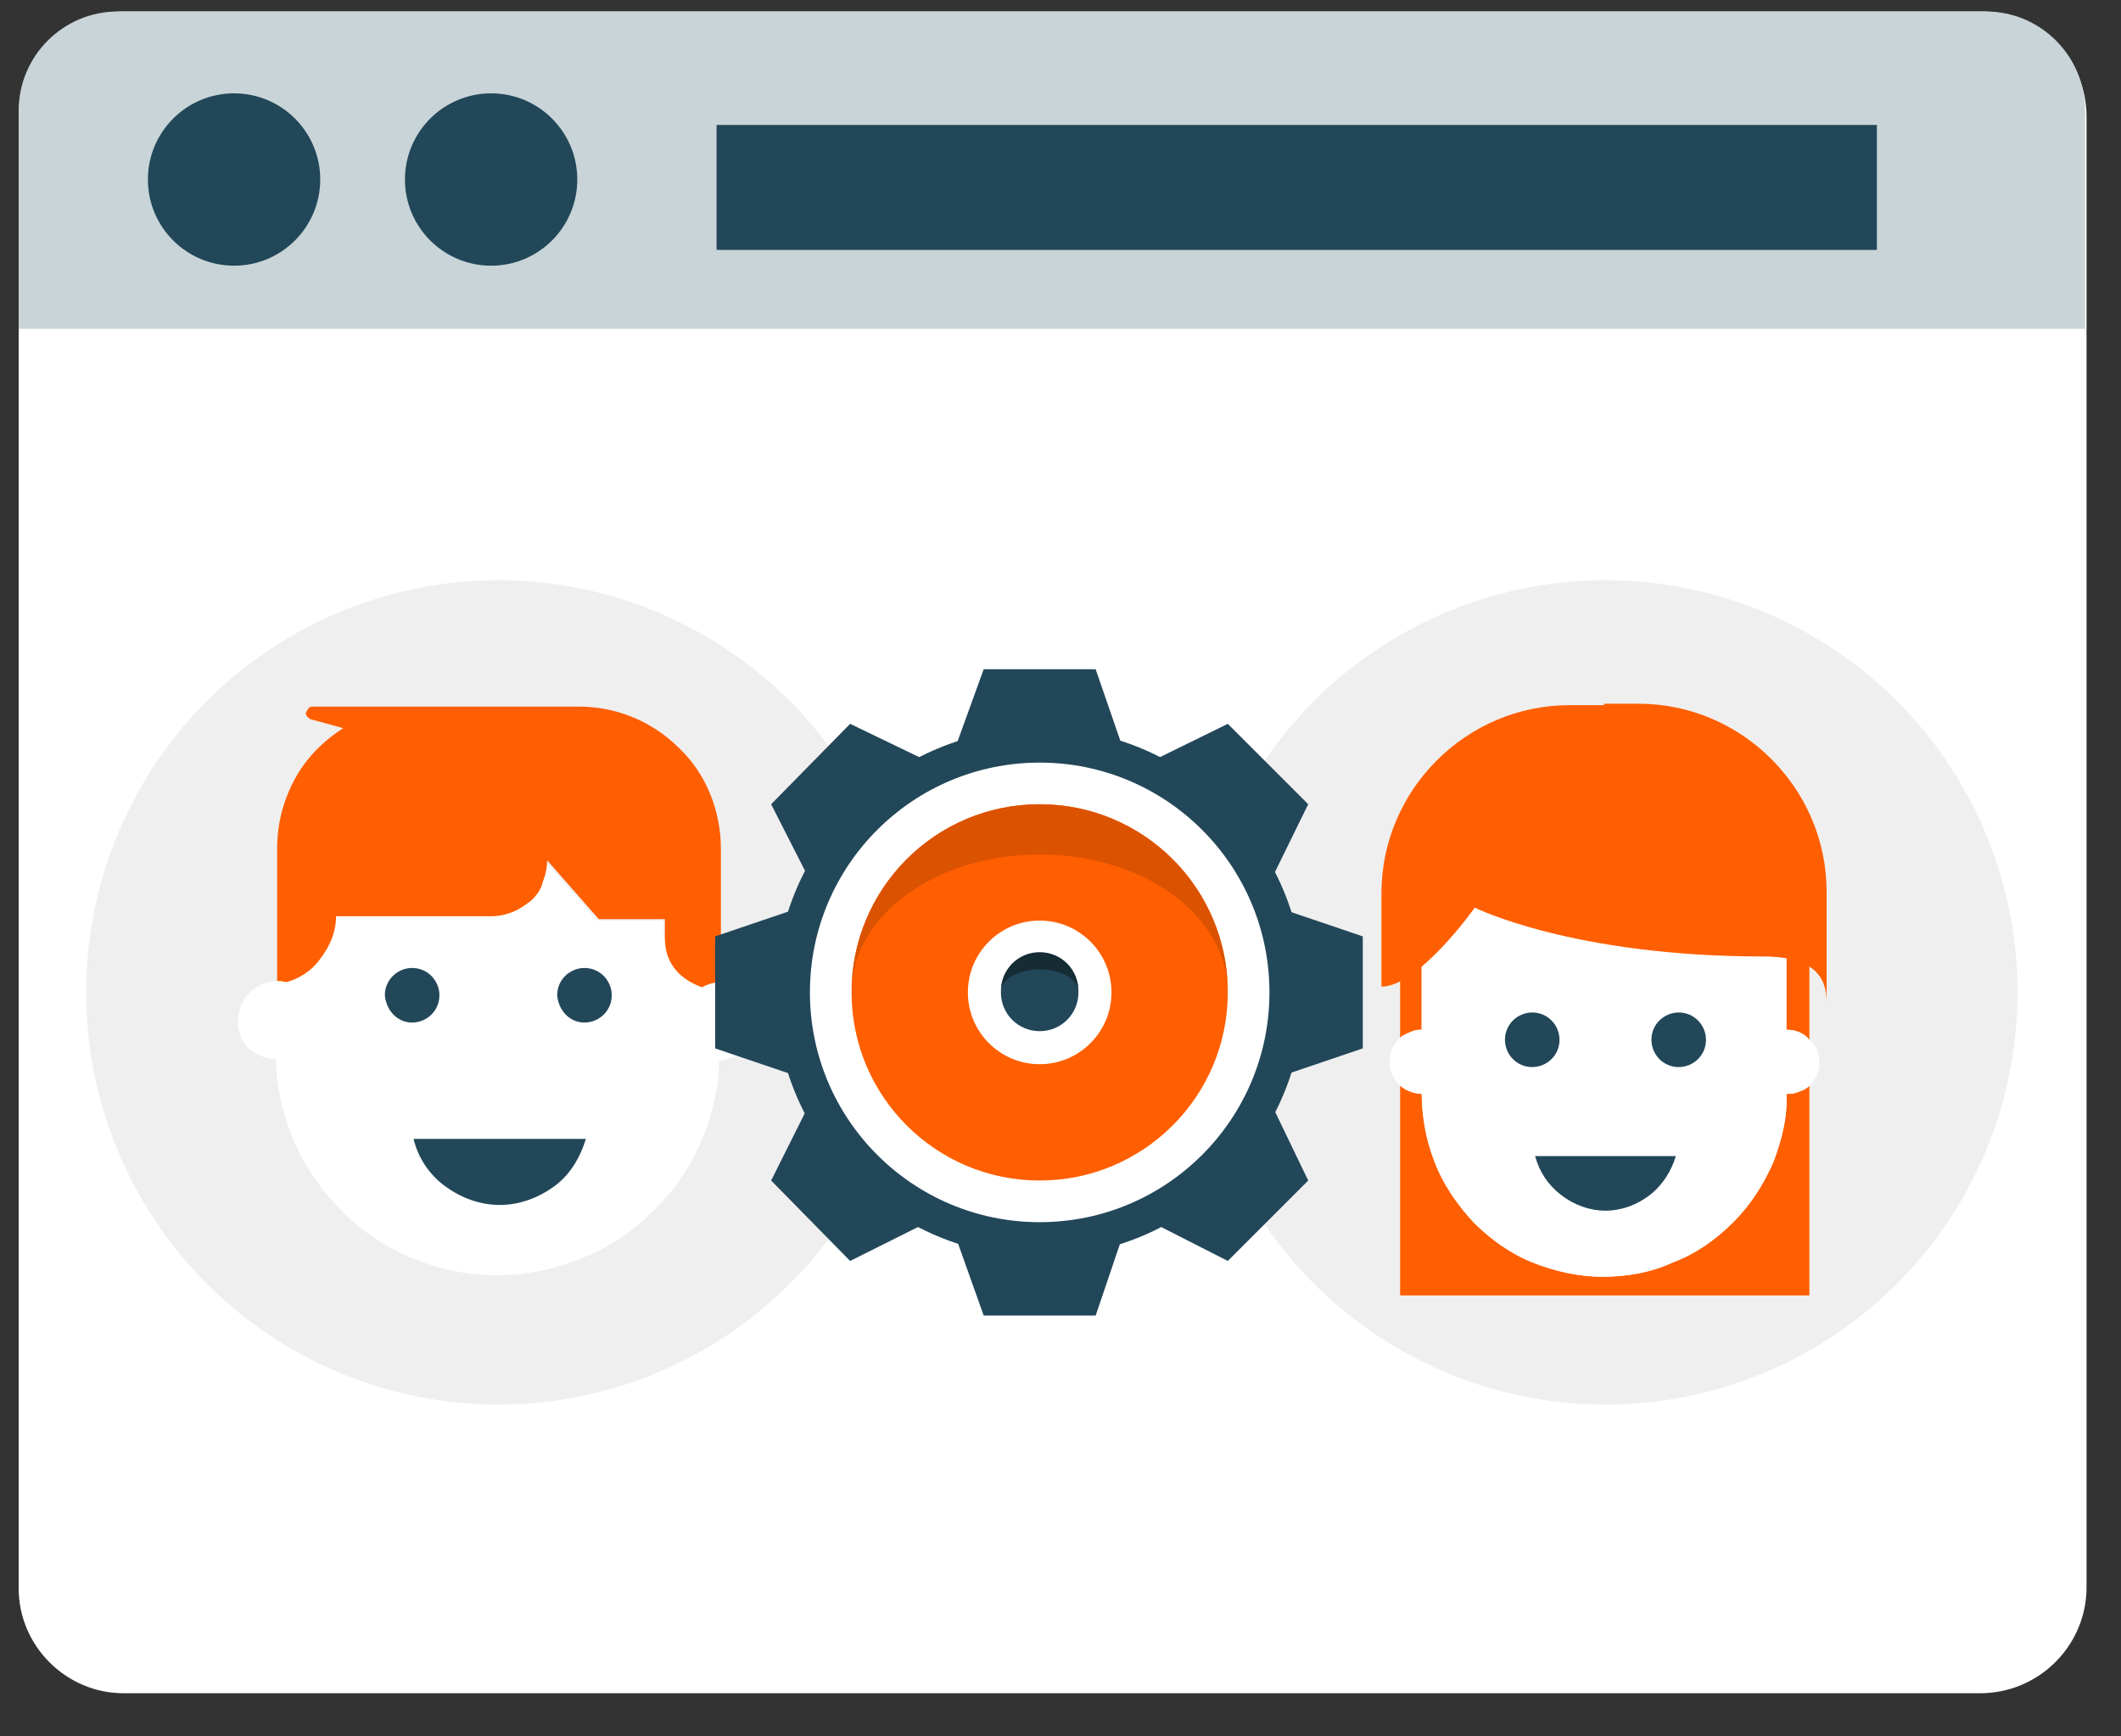
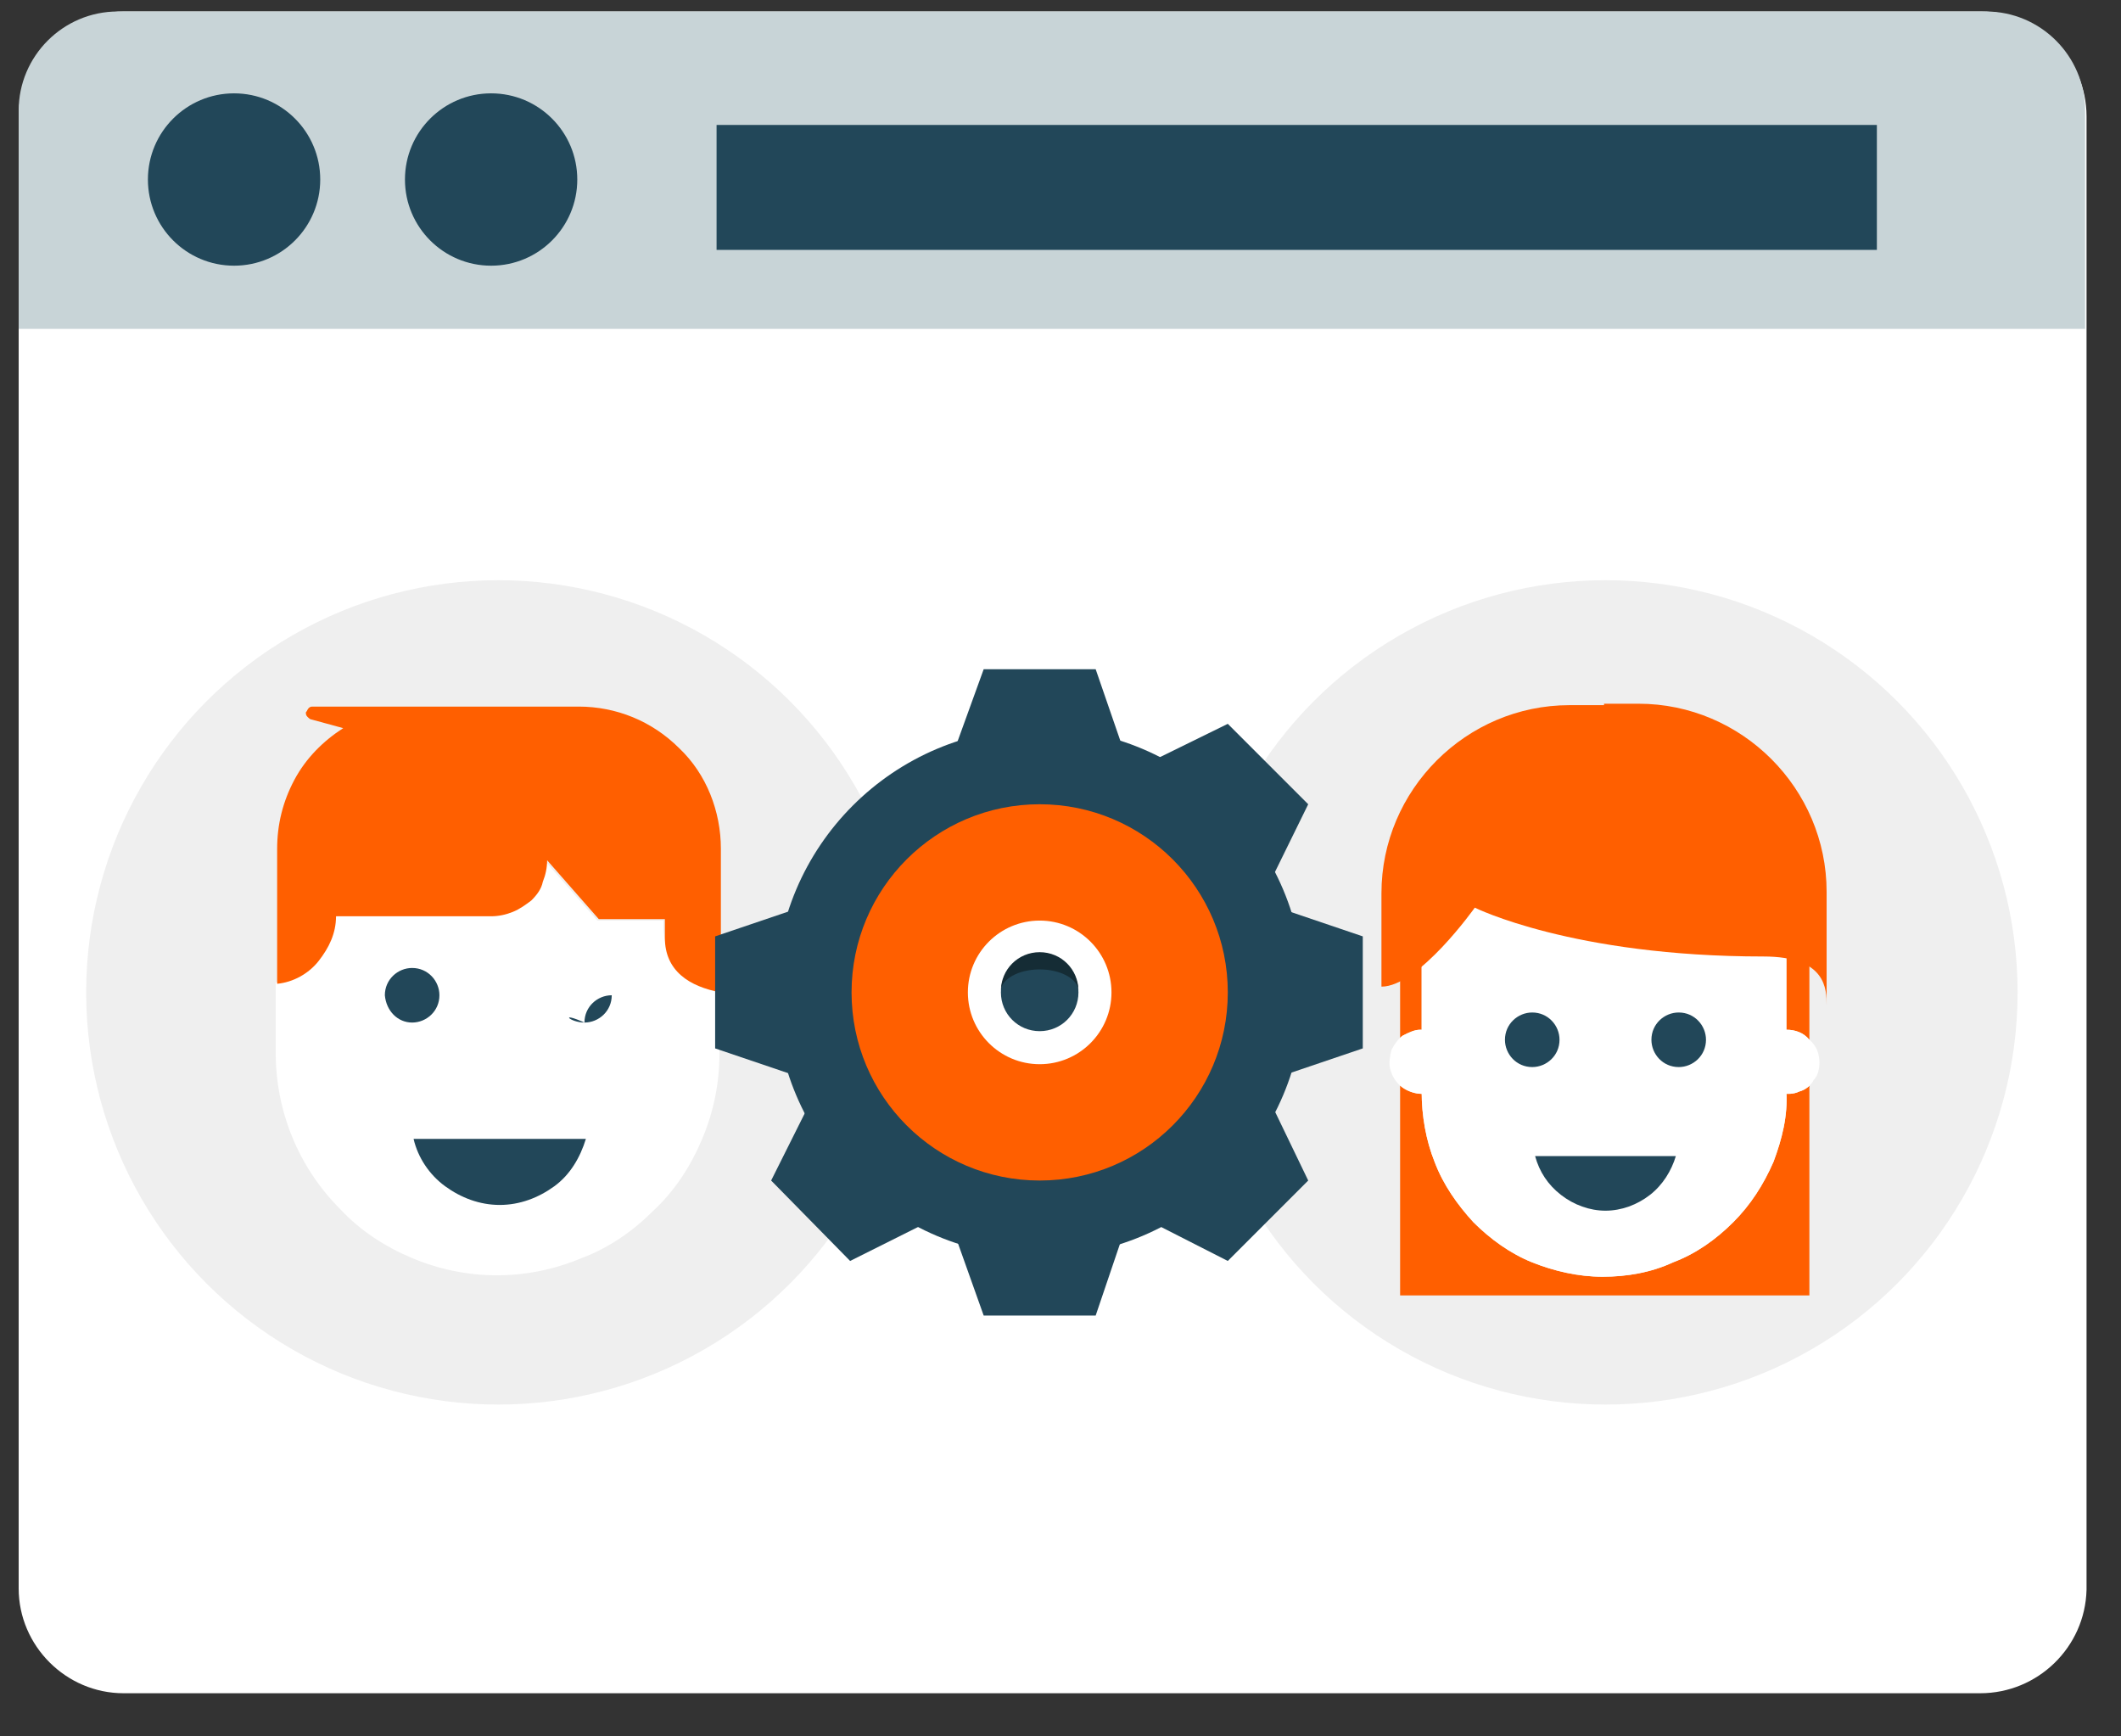
<svg xmlns="http://www.w3.org/2000/svg" version="1.1" id="Layer_1" x="0px" y="0px" viewBox="0 0 147.7 120.9" style="enable-background:new 0 0 147.7 120.9;" xml:space="preserve">
  <rect x="0" y="0" width="147.7" height="120.9" fill="#333333" stroke="none" />
  <style type="text/css">
	.st0{fill:#FFFFFF;}
	.st1{fill:#C8D4D7;}
	.st2{fill:#224759;}
	.st3{fill:#EFEFEF;}
	.st4{fill:#FF5F00;}
	.st5{fill:#DB5200;}
	.st6{fill:#152C35;}
</style>
  <g>
    <g>
      <g>
        <path class="st0" d="M137.9,117.9H8.6c-4,0-7.3-3.3-7.3-7.3V8.1c0-4,3.3-7.3,7.3-7.3h129.4c4,0,7.3,3.3,7.3,7.3v102.6     C145.2,114.7,141.9,117.9,137.9,117.9z" />
        <path class="st1" d="M145.2,22.9V7.7c0-3.8-3.1-6.9-6.9-6.9H8.2c-3.8,0-6.9,3.1-6.9,6.9v15.2H145.2z" />
        <g>
          <circle class="st2" cx="16.3" cy="12.5" r="6" />
          <circle class="st2" cx="34.2" cy="12.5" r="6" />
          <rect x="49.9" y="8.7" class="st2" width="80.8" height="8.7" />
        </g>
      </g>
    </g>
    <g>
      <circle class="st3" cx="34.7" cy="69.1" r="28.7" />
      <g>
        <g>
          <path class="st0" d="M23.3,63.9l8.8-4.7l5.9,0.8l3.6,4.1h4.6v0.4c0,1.1,0.4,2.2,1.1,3c0.7,0.8,1.7,1.4,2.8,1.6v4.3      c0,2-0.4,4-1.2,5.9c-0.8,1.9-1.9,3.6-3.4,5c-1.4,1.4-3.1,2.6-5,3.3c-1.9,0.8-3.9,1.2-5.9,1.2c-2,0-4-0.4-5.9-1.2s-3.6-1.9-5-3.4      c-2.9-2.9-4.5-6.8-4.5-10.9v-4.9c1.1-0.1,2.2-0.7,2.9-1.6C22.9,66.2,23.3,65.1,23.3,63.9" />
          <path class="st4" d="M21.8,49.2c-0.1,0-0.2,0-0.3,0.1c-0.1,0.1-0.1,0.2-0.2,0.3c0,0.1,0,0.2,0.1,0.3c0.1,0.1,0.2,0.2,0.3,0.2      l2.2,0.6c-1.4,0.9-2.6,2.1-3.4,3.6c-0.8,1.5-1.2,3.1-1.2,4.8l0,9.4c1.1-0.1,2.2-0.7,2.9-1.6c0.7-0.9,1.2-1.9,1.2-3.1l10.8,0      c0.5,0,1-0.1,1.5-0.3c0.5-0.2,0.9-0.5,1.3-0.8c0.4-0.4,0.7-0.8,0.8-1.3c0.2-0.5,0.3-1,0.3-1.5l3.6,4.1h4.6v1.3      c0,2.3,1.7,3.4,3.9,3.8l0-10c0-2.6-1-5.2-2.9-7c-1.9-1.9-4.4-2.9-7-2.9l-10.5,0L21.8,49.2z" />
-           <path class="st0" d="M22,71c0,0.5-0.2,1.1-0.5,1.5c-0.3,0.4-0.7,0.8-1.2,1c-0.5,0.2-1,0.3-1.6,0.2c-0.5-0.1-1-0.4-1.4-0.7      c-0.4-0.4-0.6-0.9-0.7-1.4c-0.1-0.5,0-1.1,0.2-1.6c0.2-0.5,0.5-0.9,1-1.2c0.4-0.3,1-0.5,1.5-0.5c0.4,0,0.7,0.1,1,0.2      c0.3,0.1,0.6,0.3,0.9,0.6c0.2,0.2,0.4,0.5,0.6,0.9C21.9,70.3,22,70.7,22,71z" />
-           <path class="st0" d="M52.8,71.1c0,0.5-0.2,1.1-0.5,1.5c-0.3,0.4-0.7,0.8-1.2,1c-0.5,0.2-1,0.3-1.6,0.2c-0.5-0.1-1-0.4-1.4-0.7      c-0.4-0.4-0.6-0.9-0.7-1.4c-0.1-0.5,0-1.1,0.2-1.6c0.2-0.5,0.5-0.9,1-1.2s1-0.5,1.5-0.5c0.4,0,0.7,0.1,1,0.2      c0.3,0.1,0.6,0.3,0.9,0.6c0.2,0.3,0.4,0.5,0.6,0.9C52.8,70.4,52.8,70.7,52.8,71.1z" />
          <path class="st2" d="M28.8,79.3c0.3,1.3,1.1,2.5,2.2,3.3c1.1,0.8,2.4,1.3,3.8,1.3s2.7-0.5,3.8-1.3c1.1-0.8,1.8-2,2.2-3.3H28.8z" />
          <path class="st2" d="M28.7,71.2c1,0,1.9-0.8,1.9-1.9c0-1-0.8-1.9-1.9-1.9c-1,0-1.9,0.8-1.9,1.9C26.9,70.4,27.7,71.2,28.7,71.2z" />
-           <path class="st2" d="M40.7,71.2c1,0,1.9-0.8,1.9-1.9c0-1-0.8-1.9-1.9-1.9c-1,0-1.9,0.8-1.9,1.9C38.9,70.4,39.7,71.2,40.7,71.2z" />
+           <path class="st2" d="M40.7,71.2c1,0,1.9-0.8,1.9-1.9c-1,0-1.9,0.8-1.9,1.9C38.9,70.4,39.7,71.2,40.7,71.2z" />
        </g>
      </g>
    </g>
    <g>
      <circle class="st3" cx="111.8" cy="69.1" r="28.7" />
      <g>
        <path class="st4" d="M126,66H97.5v24.2H126V66z" />
        <path class="st3" d="M99,64.6V76c0,1.7,0.3,3.4,0.9,4.9c0.6,1.6,1.6,3,2.7,4.2c1.2,1.2,2.6,2.2,4.1,2.8s3.2,1,4.9,1     c1.7,0,3.4-0.3,4.9-1c1.6-0.6,3-1.6,4.2-2.8c1.2-1.2,2.1-2.6,2.8-4.2c0.6-1.6,1-3.2,0.9-4.9V65.2c-1.8-0.3-10-0.3-10-0.3     l-4.9-0.7C109.6,64.2,100.9,64.3,99,64.6z" />
        <path class="st3" d="M101.2,74c0,0.4-0.1,0.9-0.4,1.2c-0.2,0.4-0.6,0.7-1,0.8c-0.4,0.2-0.9,0.2-1.3,0.1c-0.4-0.1-0.8-0.3-1.1-0.6     c-0.3-0.3-0.5-0.7-0.6-1.1c-0.1-0.4,0-0.9,0.1-1.3c0.2-0.4,0.5-0.8,0.8-1c0.4-0.2,0.8-0.4,1.2-0.4c0.6,0,1.2,0.2,1.6,0.7     C101,72.8,101.2,73.4,101.2,74z" />
        <path class="st3" d="M126.7,74c0,0.4-0.1,0.9-0.4,1.2c-0.2,0.4-0.6,0.7-1,0.8c-0.4,0.2-0.9,0.2-1.3,0.1c-0.4-0.1-0.8-0.3-1.1-0.6     c-0.3-0.3-0.5-0.7-0.6-1.1c-0.1-0.4,0-0.9,0.1-1.3c0.2-0.4,0.5-0.8,0.8-1c0.4-0.2,0.8-0.4,1.2-0.4c0.6,0,1.2,0.2,1.6,0.7     C126.5,72.8,126.7,73.4,126.7,74z" />
        <path class="st0" d="M99,64.6V76c0,1.7,0.3,3.4,0.9,4.9c0.6,1.6,1.6,3,2.7,4.2c1.2,1.2,2.6,2.2,4.1,2.8s3.2,1,4.9,1     c1.7,0,3.4-0.3,4.9-1c1.6-0.6,3-1.6,4.2-2.8c1.2-1.2,2.1-2.6,2.8-4.2c0.6-1.6,1-3.2,0.9-4.9V65.2c-1.8-0.3-10-0.3-10-0.3     l-4.9-0.7C109.6,64.2,100.9,64.3,99,64.6z" />
        <path class="st0" d="M101.2,74c0,0.4-0.1,0.9-0.4,1.2c-0.2,0.4-0.6,0.7-1,0.8c-0.4,0.2-0.9,0.2-1.3,0.1c-0.4-0.1-0.8-0.3-1.1-0.6     c-0.3-0.3-0.5-0.7-0.6-1.1c-0.1-0.4,0-0.9,0.1-1.3c0.2-0.4,0.5-0.8,0.8-1c0.4-0.2,0.8-0.4,1.2-0.4c0.6,0,1.2,0.2,1.6,0.7     C101,72.8,101.2,73.4,101.2,74z" />
        <path class="st0" d="M126.7,74c0,0.4-0.1,0.9-0.4,1.2c-0.2,0.4-0.6,0.7-1,0.8c-0.4,0.2-0.9,0.2-1.3,0.1c-0.4-0.1-0.8-0.3-1.1-0.6     c-0.3-0.3-0.5-0.7-0.6-1.1c-0.1-0.4,0-0.9,0.1-1.3c0.2-0.4,0.5-0.8,0.8-1c0.4-0.2,0.8-0.4,1.2-0.4c0.6,0,1.2,0.2,1.6,0.7     C126.5,72.8,126.7,73.4,126.7,74z" />
        <path class="st2" d="M106.9,80.5c0.3,1.1,0.9,2,1.8,2.7c0.9,0.7,2,1.1,3.1,1.1c1.1,0,2.2-0.4,3.1-1.1c0.9-0.7,1.5-1.7,1.8-2.7     H106.9z" />
        <path class="st0" d="M116.4,55.4h-4.7h-4.7c-1.1,0-2.2,0.2-3.2,0.7c-1,0.4-2,1.1-2.7,1.8c-0.8,0.8-1.4,1.7-1.8,2.8     c-0.4,1-0.6,2.1-0.6,3.2V66h26.2v-2.1c0-2.2-0.9-4.4-2.5-6C120.8,56.3,118.7,55.4,116.4,55.4z" />
        <path class="st4" d="M111.7,49.1h-2.4c-7.2,0-13.1,5.9-13.1,13.1v6.5c2.6,0,6.5-5.5,6.5-5.5s6.8,3.4,20.1,3.4     c4.4,0,4.4,2.3,4.4,3.4v-7.9c0-7.2-5.9-13.1-13.1-13.1H111.7z" />
        <path class="st2" d="M106.7,74.3c1,0,1.9-0.8,1.9-1.9c0-1-0.8-1.9-1.9-1.9c-1,0-1.9,0.8-1.9,1.9     C104.8,73.4,105.6,74.3,106.7,74.3z" />
        <path class="st2" d="M116.9,74.3c1,0,1.9-0.8,1.9-1.9c0-1-0.8-1.9-1.9-1.9c-1,0-1.9,0.8-1.9,1.9C115,73.4,115.8,74.3,116.9,74.3z     " />
      </g>
    </g>
    <g>
      <polygon class="st2" points="78.3,52.4 66.4,52.4 68.5,46.6 76.3,46.6   " />
-       <polygon class="st2" points="64.8,53.1 56.5,61.5 53.7,56 59.2,50.4   " />
      <polygon class="st2" points="55.7,63.2 55.7,75 49.8,73 49.8,65.2   " />
      <polygon class="st2" points="56.5,76.6 64.8,85 59.2,87.8 53.7,82.2   " />
      <polygon class="st2" points="66.4,85.7 78.3,85.7 76.3,91.6 68.5,91.6   " />
      <polygon class="st2" points="80,85 88.4,76.6 91.1,82.2 85.5,87.8   " />
      <polygon class="st2" points="89,75 89,63.2 94.9,65.2 94.9,73   " />
      <polygon class="st2" points="88.4,61.5 80,53.1 85.5,50.4 91.1,56   " />
      <circle class="st2" cx="72.4" cy="69.1" r="18.4" />
-       <circle class="st0" cx="72.4" cy="69.1" r="16" />
      <circle class="st4" cx="72.4" cy="69.1" r="13.1" />
-       <path class="st5" d="M72.4,59.5c7.3,0,13.1,4.3,13.1,9.6c0-7.3-5.9-13.1-13.1-13.1c-7.3,0-13.1,5.9-13.1,13.1    C59.3,63.8,65.1,59.5,72.4,59.5z" />
      <circle class="st0" cx="72.4" cy="69.1" r="5" />
      <path class="st2" d="M72.4,71.8c-1.5,0-2.7-1.2-2.7-2.7c0-1.5,1.2-2.7,2.7-2.7s2.7,1.2,2.7,2.7l0,0C75.1,70.6,73.9,71.8,72.4,71.8    z" />
      <path class="st6" d="M72.4,67.5c1.5,0,2.7,0.7,2.7,1.5c0-1.5-1.2-2.7-2.7-2.7s-2.7,1.2-2.7,2.7l0,0C69.7,68.2,70.9,67.5,72.4,67.5    z" />
    </g>
  </g>
</svg>